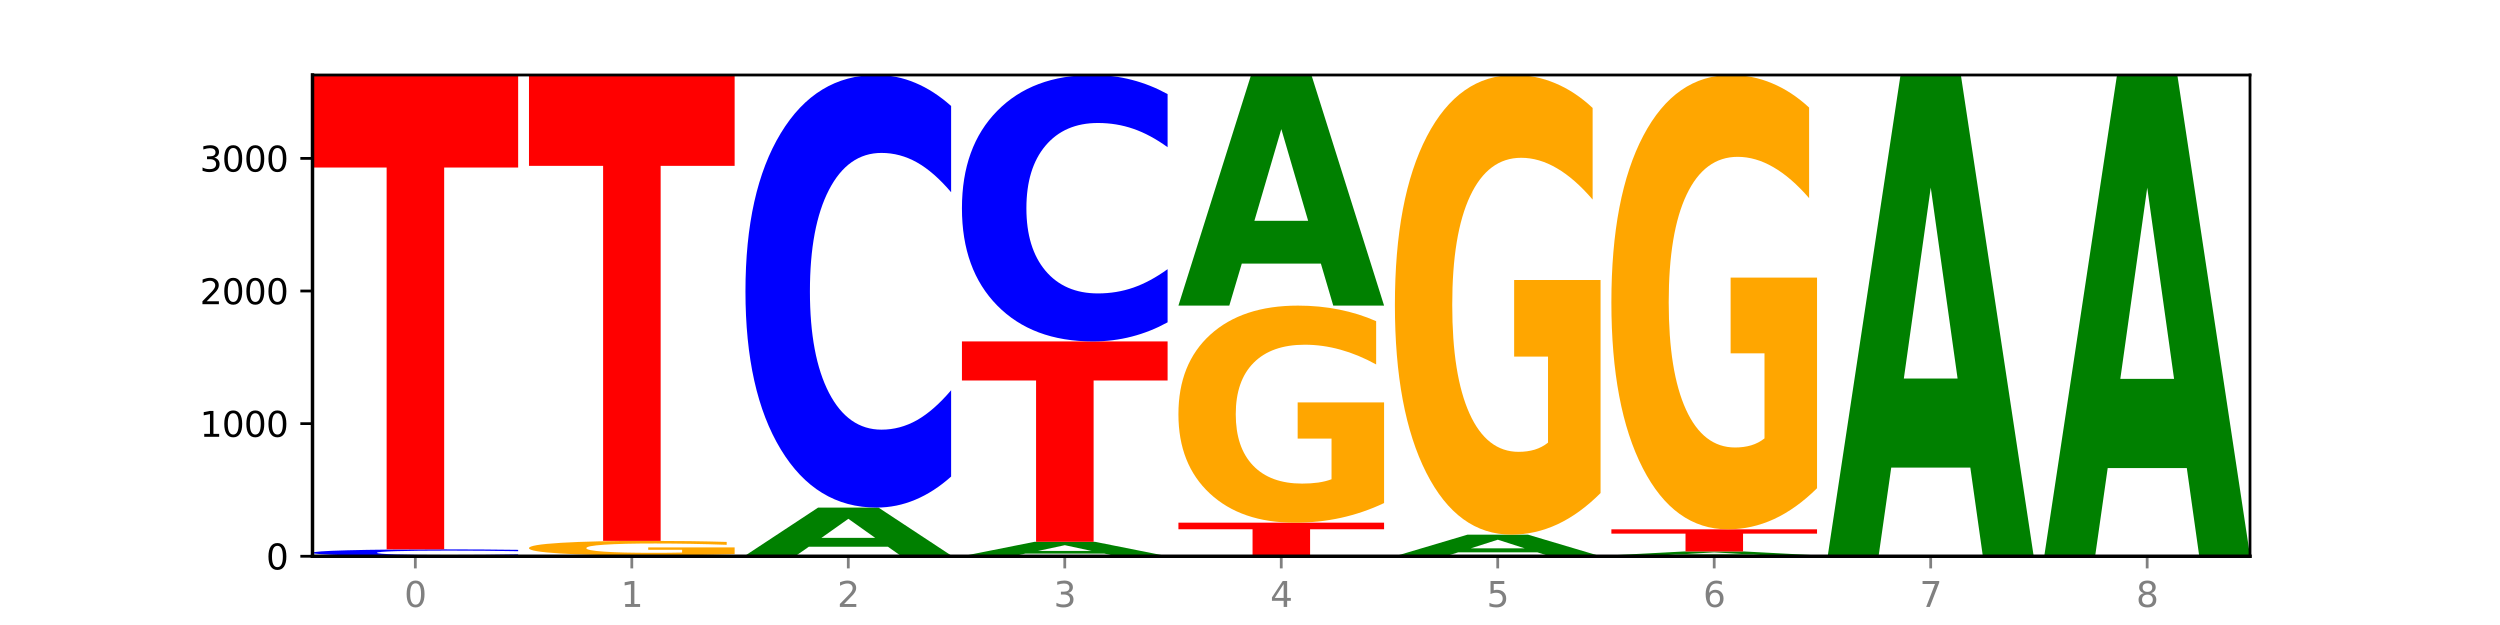
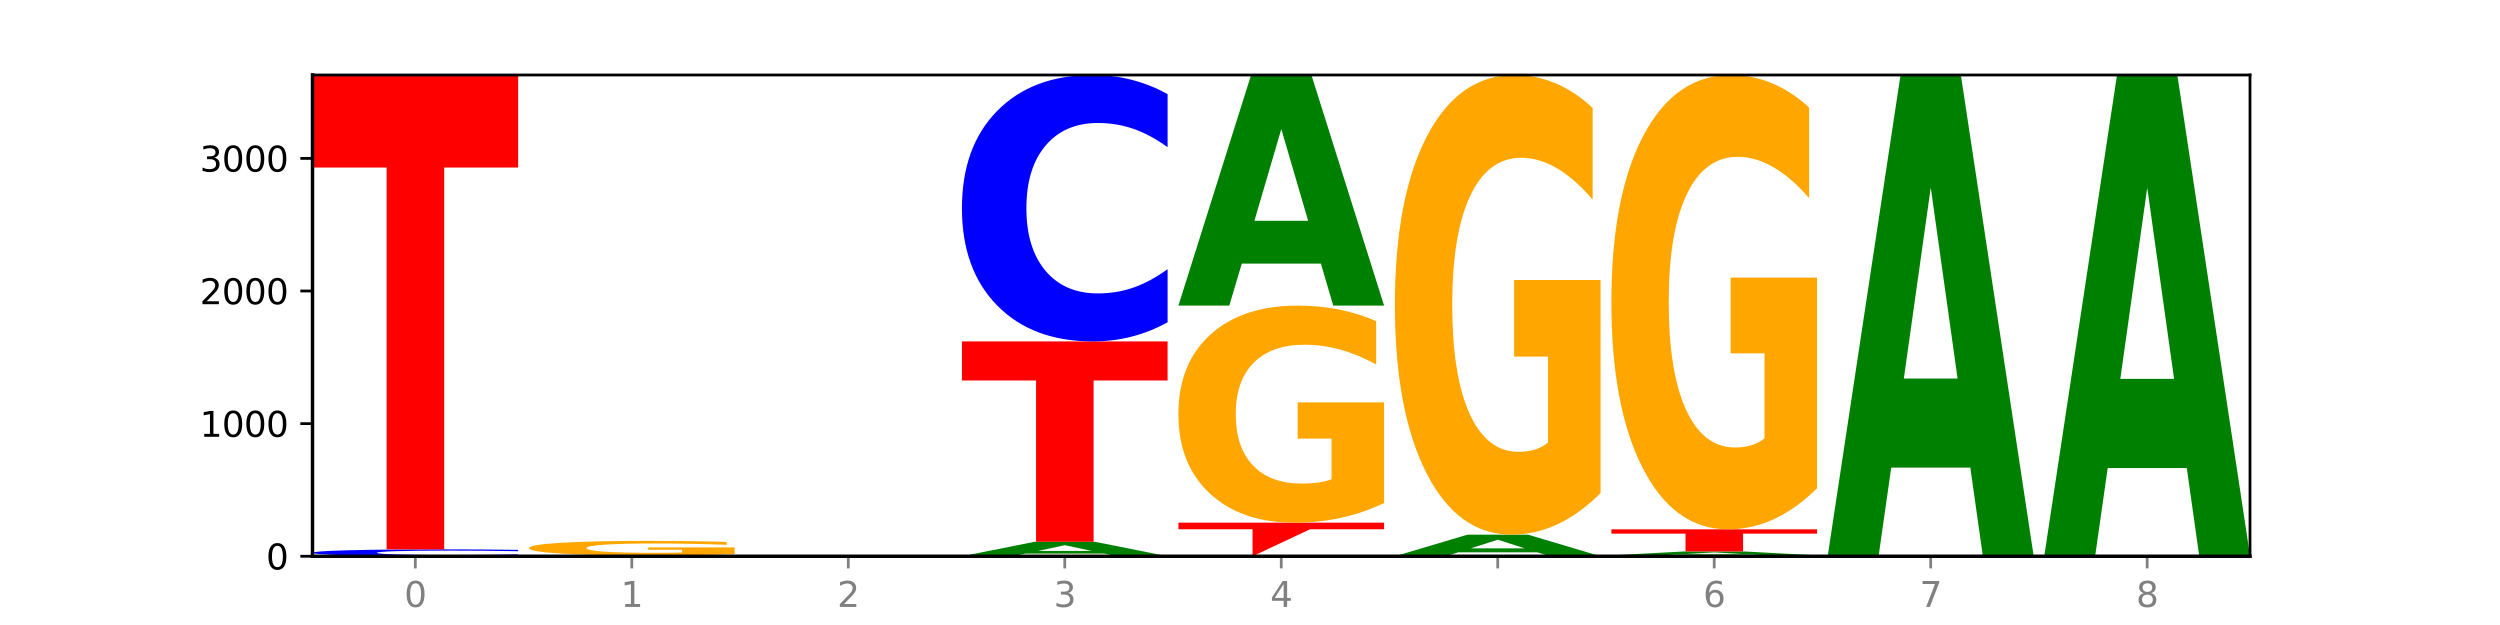
<svg xmlns="http://www.w3.org/2000/svg" xmlns:xlink="http://www.w3.org/1999/xlink" width="720pt" height="180pt" viewBox="0 0 720 180" version="1.1">
  <defs>
    <style type="text/css">*{stroke-linejoin: round; stroke-linecap: butt}</style>
  </defs>
  <g id="figure_1">
    <g id="patch_1">
      <path d="M 0 180  L 720 180  L 720 0  L 0 0  z " style="fill: #ffffff" />
    </g>
    <g id="axes_1">
      <g id="patch_2">
        <path d="M 90 160.2  L 648 160.2  L 648 21.6  L 90 21.6  z " style="fill: #ffffff" />
      </g>
      <g id="line2d_1">
        <path d="M 90 160.2  L 648 160.2  " clip-path="url(#pa8616666e8)" style="fill: none; stroke: #000000; stroke-width: 0.5; stroke-linecap: square" />
      </g>
      <g id="patch_3">
        <path d="M 149.229 160.058  Q 144.275 160.128 138.917 160.164  Q 133.56 160.2 127.725 160.2  Q 110.325 160.2 100.163 159.933  Q 90 159.665 90 159.208  Q 90 158.749 100.163 158.481  Q 110.325 158.214 127.725 158.214  Q 133.56 158.214 138.917 158.25  Q 144.275 158.286 149.229 158.356  L 149.229 158.752  Q 144.23 158.659 139.38 158.615  Q 134.53 158.572 129.173 158.572  Q 119.562 158.572 114.056 158.741  Q 108.564 158.91 108.564 159.208  Q 108.564 159.504 114.056 159.673  Q 119.562 159.842 129.173 159.842  Q 134.53 159.842 139.38 159.799  Q 144.23 159.755 149.229 159.661  L 149.229 160.058  z " clip-path="url(#pa8616666e8)" style="fill: #0000ff" />
      </g>
      <g id="patch_4">
        <path d="M 90 21.6  L 149.229 21.6  L 149.229 48.244  L 127.92 48.244  L 127.92 158.214  L 111.35 158.214  L 111.35 48.244  L 90 48.244  L 90 21.6  z " clip-path="url(#pa8616666e8)" style="fill: #ff0000" />
      </g>
      <g id="patch_5">
        <path d="M 211.575 160.184  Q 206.621 160.192 201.264 160.196  Q 195.906 160.2 190.071 160.2  Q 172.671 160.2 162.509 160.169  Q 152.346 160.138 152.346 160.085  Q 152.346 160.033 162.509 160.002  Q 172.671 159.971 190.071 159.971  Q 195.906 159.971 201.264 159.975  Q 206.621 159.979 211.575 159.987  L 211.575 160.033  Q 206.576 160.022 201.726 160.017  Q 196.876 160.012 191.519 160.012  Q 181.909 160.012 176.402 160.032  Q 170.91 160.051 170.91 160.085  Q 170.91 160.12 176.402 160.139  Q 181.909 160.159 191.519 160.159  Q 196.876 160.159 201.726 160.154  Q 206.576 160.149 211.575 160.138  L 211.575 160.184  z " clip-path="url(#pa8616666e8)" style="fill: #0000ff" />
      </g>
      <g id="patch_6">
        <path d="M 211.575 159.591  Q 205.602 159.781 199.177 159.876  Q 192.753 159.971 185.903 159.971  Q 170.426 159.971 161.386 159.405  Q 152.346 158.839 152.346 157.872  Q 152.346 156.893 161.545 156.331  Q 170.758 155.77 186.779 155.77  Q 192.952 155.77 198.607 155.846  Q 204.275 155.922 209.292 156.071  L 209.292 156.908  Q 204.115 156.716 198.992 156.622  Q 193.868 156.526 188.717 156.526  Q 179.187 156.526 174.023 156.875  Q 168.859 157.223 168.859 157.872  Q 168.859 158.514 173.837 158.864  Q 178.815 159.214 187.974 159.214  Q 190.47 159.214 192.607 159.194  Q 194.744 159.173 196.443 159.13  L 196.443 158.344  L 186.686 158.344  L 186.686 157.643  L 211.575 157.643  L 211.575 159.591  z " clip-path="url(#pa8616666e8)" style="fill: #ffa600" />
      </g>
      <g id="patch_7">
-         <path d="M 152.346 21.6  L 211.575 21.6  L 211.575 47.767  L 190.267 47.767  L 190.267 155.77  L 173.696 155.77  L 173.696 47.767  L 152.346 47.767  L 152.346 21.6  z " clip-path="url(#pa8616666e8)" style="fill: #ff0000" />
-       </g>
+         </g>
      <g id="patch_8">
        <path d="M 273.922 160.179  Q 267.948 160.19 261.524 160.195  Q 255.099 160.2 248.25 160.2  Q 232.772 160.2 223.732 160.169  Q 214.693 160.138 214.693 160.085  Q 214.693 160.032 223.892 160.001  Q 233.104 159.971 249.126 159.971  Q 255.298 159.971 260.953 159.975  Q 266.621 159.979 271.639 159.987  L 271.639 160.033  Q 266.462 160.022 261.338 160.017  Q 256.214 160.012 251.064 160.012  Q 241.533 160.012 236.369 160.031  Q 231.206 160.05 231.206 160.085  Q 231.206 160.121 236.184 160.14  Q 241.161 160.159 250.32 160.159  Q 252.816 160.159 254.953 160.158  Q 257.09 160.156 258.789 160.154  L 258.789 160.111  L 249.033 160.111  L 249.033 160.073  L 273.922 160.073  L 273.922 160.179  z " clip-path="url(#pa8616666e8)" style="fill: #ffa600" />
      </g>
      <g id="patch_9">
-         <path d="M 255.721 157.459  L 232.942 157.459  L 229.346 159.971  L 214.693 159.971  L 235.618 146.183  L 252.996 146.183  L 273.922 159.971  L 259.281 159.971  L 255.721 157.459  z M 236.575 154.9  L 252.051 154.9  L 244.325 149.416  L 236.575 154.9  z " clip-path="url(#pa8616666e8)" style="fill: #008000" />
-       </g>
+         </g>
      <g id="patch_10">
-         <path d="M 273.922 137.253  Q 268.967 141.68 263.61 143.919  Q 258.253 146.183 252.418 146.183  Q 235.018 146.183 224.855 129.404  Q 214.693 112.625 214.693 83.93  Q 214.693 55.133 224.855 38.379  Q 235.018 21.6 252.418 21.6  Q 258.253 21.6 263.61 23.865  Q 268.967 26.104 273.922 30.53  L 273.922 55.364  Q 268.923 49.497 264.073 46.769  Q 259.223 44.041 253.865 44.041  Q 244.255 44.041 238.748 54.67  Q 233.257 65.272 233.257 83.93  Q 233.257 102.511 238.748 113.14  Q 244.255 123.742 253.865 123.742  Q 259.223 123.742 264.073 121.015  Q 268.923 118.261 273.922 112.393  L 273.922 137.253  z " clip-path="url(#pa8616666e8)" style="fill: #0000ff" />
-       </g>
+         </g>
      <g id="patch_11">
        <path d="M 318.067 159.442  L 295.289 159.442  L 291.692 160.2  L 277.039 160.2  L 297.965 156.037  L 315.342 156.037  L 336.268 160.2  L 321.627 160.2  L 318.067 159.442  z M 298.922 158.669  L 314.398 158.669  L 306.672 157.013  L 298.922 158.669  z " clip-path="url(#pa8616666e8)" style="fill: #008000" />
      </g>
      <g id="patch_12">
        <path d="M 277.039 98.328  L 336.268 98.328  L 336.268 109.583  L 314.959 109.583  L 314.959 156.037  L 298.389 156.037  L 298.389 109.583  L 277.039 109.583  L 277.039 98.328  z " clip-path="url(#pa8616666e8)" style="fill: #ff0000" />
      </g>
      <g id="patch_13">
        <path d="M 336.268 92.829  Q 331.314 95.555 325.956 96.934  Q 320.599 98.328 314.764 98.328  Q 297.364 98.328 287.202 87.994  Q 277.039 77.66 277.039 59.988  Q 277.039 42.252 287.202 31.934  Q 297.364 21.6 314.764 21.6  Q 320.599 21.6 325.956 22.995  Q 331.314 24.374 336.268 27.1  L 336.268 42.395  Q 331.269 38.781 326.419 37.101  Q 321.569 35.421 316.212 35.421  Q 306.601 35.421 301.095 41.967  Q 295.603 48.497 295.603 59.988  Q 295.603 71.431 301.095 77.977  Q 306.601 84.507 316.212 84.507  Q 321.569 84.507 326.419 82.827  Q 331.269 81.131 336.268 77.518  L 336.268 92.829  z " clip-path="url(#pa8616666e8)" style="fill: #0000ff" />
      </g>
      <g id="patch_14">
-         <path d="M 339.385 150.537  L 398.615 150.537  L 398.615 152.422  L 377.306 152.422  L 377.306 160.2  L 360.735 160.2  L 360.735 152.422  L 339.385 152.422  L 339.385 150.537  z " clip-path="url(#pa8616666e8)" style="fill: #ff0000" />
+         <path d="M 339.385 150.537  L 398.615 150.537  L 398.615 152.422  L 377.306 152.422  L 360.735 160.2  L 360.735 152.422  L 339.385 152.422  L 339.385 150.537  z " clip-path="url(#pa8616666e8)" style="fill: #ff0000" />
      </g>
      <g id="patch_15">
        <path d="M 398.615 144.881  Q 392.641 147.709 386.217 149.13  Q 379.792 150.537 372.942 150.537  Q 357.465 150.537 348.425 142.117  Q 339.385 133.696 339.385 119.296  Q 339.385 104.728 348.584 96.372  Q 357.797 88.016 373.818 88.016  Q 379.991 88.016 385.646 89.153  Q 391.314 90.277 396.331 92.498  L 396.331 104.961  Q 391.154 102.107 386.031 100.699  Q 380.907 99.278 375.757 99.278  Q 366.226 99.278 361.062 104.47  Q 355.898 109.649 355.898 119.296  Q 355.898 128.853 360.876 134.071  Q 365.854 139.276 375.013 139.276  Q 377.509 139.276 379.646 138.979  Q 381.783 138.669 383.482 138.023  L 383.482 126.322  L 373.726 126.322  L 373.726 115.9  L 398.615 115.9  L 398.615 144.881  z " clip-path="url(#pa8616666e8)" style="fill: #ffa600" />
      </g>
      <g id="patch_16">
        <path d="M 380.413 75.917  L 357.635 75.917  L 354.038 88.016  L 339.385 88.016  L 360.311 21.6  L 377.689 21.6  L 398.615 88.016  L 383.974 88.016  L 380.413 75.917  z M 361.268 63.591  L 376.744 63.591  L 369.018 37.172  L 361.268 63.591  z " clip-path="url(#pa8616666e8)" style="fill: #008000" />
      </g>
      <g id="patch_17">
        <path d="M 442.76 159.066  L 419.981 159.066  L 416.385 160.2  L 401.732 160.2  L 422.658 153.975  L 440.035 153.975  L 460.961 160.2  L 446.32 160.2  L 442.76 159.066  z M 423.614 157.911  L 439.091 157.911  L 431.365 155.434  L 423.614 157.911  z " clip-path="url(#pa8616666e8)" style="fill: #008000" />
      </g>
      <g id="patch_18">
        <path d="M 460.961 141.998  Q 454.988 147.986 448.563 150.994  Q 442.138 153.975 435.289 153.975  Q 419.811 153.975 410.772 136.146  Q 401.732 118.317 401.732 87.828  Q 401.732 56.984 410.931 39.292  Q 420.143 21.6 436.165 21.6  Q 442.337 21.6 447.992 24.006  Q 453.66 26.385 458.678 31.089  L 458.678 57.476  Q 453.501 51.433 448.377 48.452  Q 443.253 45.444 438.103 45.444  Q 428.572 45.444 423.408 56.437  Q 418.245 67.402 418.245 87.828  Q 418.245 108.063 423.223 119.11  Q 428.2 130.13 437.36 130.13  Q 439.855 130.13 441.992 129.501  Q 444.129 128.845 445.828 127.478  L 445.828 102.704  L 436.072 102.704  L 436.072 80.637  L 460.961 80.637  L 460.961 141.998  z " clip-path="url(#pa8616666e8)" style="fill: #ffa600" />
      </g>
      <g id="patch_19">
-         <path d="M 523.307 160.181  Q 518.353 160.19 512.996 160.195  Q 507.638 160.2 501.803 160.2  Q 484.403 160.2 474.241 160.164  Q 464.078 160.128 464.078 160.066  Q 464.078 160.005 474.241 159.969  Q 484.403 159.933 501.803 159.933  Q 507.638 159.933 512.996 159.938  Q 518.353 159.942 523.307 159.952  L 523.307 160.005  Q 518.308 159.993 513.458 159.987  Q 508.608 159.981 503.251 159.981  Q 493.641 159.981 488.134 160.004  Q 482.642 160.026 482.642 160.066  Q 482.642 160.106 488.134 160.129  Q 493.641 160.152 503.251 160.152  Q 508.608 160.152 513.458 160.146  Q 518.308 160.14 523.307 160.127  L 523.307 160.181  z " clip-path="url(#pa8616666e8)" style="fill: #0000ff" />
-       </g>
+         </g>
      <g id="patch_20">
        <path d="M 505.106 159.731  L 482.328 159.731  L 478.731 159.933  L 464.078 159.933  L 485.004 158.825  L 502.382 158.825  L 523.307 159.933  L 508.667 159.933  L 505.106 159.731  z M 485.961 159.525  L 501.437 159.525  L 493.711 159.085  L 485.961 159.525  z " clip-path="url(#pa8616666e8)" style="fill: #008000" />
      </g>
      <g id="patch_21">
        <path d="M 464.078 152.447  L 523.307 152.447  L 523.307 153.691  L 501.999 153.691  L 501.999 158.825  L 485.428 158.825  L 485.428 153.691  L 464.078 153.691  L 464.078 152.447  z " clip-path="url(#pa8616666e8)" style="fill: #ff0000" />
      </g>
      <g id="patch_22">
        <path d="M 523.307 140.608  Q 517.334 146.528 510.909 149.501  Q 504.485 152.447 497.635 152.447  Q 482.158 152.447 473.118 134.824  Q 464.078 117.201 464.078 87.064  Q 464.078 56.575 473.277 39.088  Q 482.489 21.6 498.511 21.6  Q 504.684 21.6 510.338 23.979  Q 516.007 26.33 521.024 30.979  L 521.024 57.062  Q 515.847 51.089 510.723 48.142  Q 505.6 45.169 500.449 45.169  Q 490.918 45.169 485.755 56.035  Q 480.591 66.873 480.591 87.064  Q 480.591 107.065 485.569 117.985  Q 490.547 128.878 499.706 128.878  Q 502.201 128.878 504.339 128.256  Q 506.476 127.607 508.175 126.256  L 508.175 101.768  L 498.418 101.768  L 498.418 79.955  L 523.307 79.955  L 523.307 140.608  z " clip-path="url(#pa8616666e8)" style="fill: #ffa600" />
      </g>
      <g id="patch_23">
        <path d="M 585.654 160.169  Q 579.68 160.184 573.256 160.192  Q 566.831 160.2 559.982 160.2  Q 544.504 160.2 535.464 160.154  Q 526.425 160.107 526.425 160.028  Q 526.425 159.948 535.624 159.902  Q 544.836 159.856 560.858 159.856  Q 567.03 159.856 572.685 159.863  Q 578.353 159.869 583.37 159.881  L 583.37 159.949  Q 578.194 159.934 573.07 159.926  Q 567.946 159.918 562.796 159.918  Q 553.265 159.918 548.101 159.947  Q 542.938 159.975 542.938 160.028  Q 542.938 160.081 547.915 160.109  Q 552.893 160.138 562.052 160.138  Q 564.548 160.138 566.685 160.136  Q 568.822 160.135 570.521 160.131  L 570.521 160.067  L 560.765 160.067  L 560.765 160.01  L 585.654 160.01  L 585.654 160.169  z " clip-path="url(#pa8616666e8)" style="fill: #ffa600" />
      </g>
      <g id="patch_24">
        <path d="M 567.453 134.67  L 544.674 134.67  L 541.077 159.856  L 526.425 159.856  L 547.35 21.6  L 564.728 21.6  L 585.654 159.856  L 571.013 159.856  L 567.453 134.67  z M 548.307 109.01  L 563.783 109.01  L 556.057 54.016  L 548.307 109.01  z " clip-path="url(#pa8616666e8)" style="fill: #008000" />
      </g>
      <g id="patch_25">
        <path d="M 648 160.186  Q 643.046 160.193 637.688 160.197  Q 632.331 160.2 626.496 160.2  Q 609.096 160.2 598.933 160.174  Q 588.771 160.149 588.771 160.105  Q 588.771 160.06 598.933 160.035  Q 609.096 160.009 626.496 160.009  Q 632.331 160.009 637.688 160.013  Q 643.046 160.016 648 160.023  L 648 160.061  Q 643.001 160.052 638.151 160.048  Q 633.301 160.043 627.944 160.043  Q 618.333 160.043 612.827 160.06  Q 607.335 160.076 607.335 160.105  Q 607.335 160.133 612.827 160.149  Q 618.333 160.166 627.944 160.166  Q 633.301 160.166 638.151 160.161  Q 643.001 160.157 648 160.148  L 648 160.186  z " clip-path="url(#pa8616666e8)" style="fill: #0000ff" />
      </g>
      <g id="patch_26">
        <path d="M 629.799 134.795  L 607.02 134.795  L 603.424 160.009  L 588.771 160.009  L 609.697 21.6  L 627.074 21.6  L 648 160.009  L 633.359 160.009  L 629.799 134.795  z M 610.653 109.107  L 626.13 109.107  L 618.404 54.052  L 610.653 109.107  z " clip-path="url(#pa8616666e8)" style="fill: #008000" />
      </g>
      <g id="matplotlib.axis_1">
        <g id="xtick_1">
          <g id="line2d_2">
            <defs>
              <path id="m5110b42532" d="M 0 0  L 0 3.5  " style="stroke: #808080; stroke-width: 0.8" />
            </defs>
            <g>
              <use xlink:href="#m5110b42532" x="119.615" y="160.2" style="fill: #808080; stroke: #808080; stroke-width: 0.8" />
            </g>
          </g>
          <g id="text_1">
            <g style="fill: #808080" transform="translate(116.433 174.798) scale(0.1 -0.1)">
              <defs>
                <path id="DejaVuSans-30" d="M 2034 4250  Q 1547 4250 1301 3770  Q 1056 3291 1056 2328  Q 1056 1369 1301 889  Q 1547 409 2034 409  Q 2525 409 2770 889  Q 3016 1369 3016 2328  Q 3016 3291 2770 3770  Q 2525 4250 2034 4250  z M 2034 4750  Q 2819 4750 3233 4129  Q 3647 3509 3647 2328  Q 3647 1150 3233 529  Q 2819 -91 2034 -91  Q 1250 -91 836 529  Q 422 1150 422 2328  Q 422 3509 836 4129  Q 1250 4750 2034 4750  z " transform="scale(0.016)" />
              </defs>
              <use xlink:href="#DejaVuSans-30" />
            </g>
          </g>
        </g>
        <g id="xtick_2">
          <g id="line2d_3">
            <g>
              <use xlink:href="#m5110b42532" x="181.961" y="160.2" style="fill: #808080; stroke: #808080; stroke-width: 0.8" />
            </g>
          </g>
          <g id="text_2">
            <g style="fill: #808080" transform="translate(178.78 174.798) scale(0.1 -0.1)">
              <defs>
                <path id="DejaVuSans-31" d="M 794 531  L 1825 531  L 1825 4091  L 703 3866  L 703 4441  L 1819 4666  L 2450 4666  L 2450 531  L 3481 531  L 3481 0  L 794 0  L 794 531  z " transform="scale(0.016)" />
              </defs>
              <use xlink:href="#DejaVuSans-31" />
            </g>
          </g>
        </g>
        <g id="xtick_3">
          <g id="line2d_4">
            <g>
              <use xlink:href="#m5110b42532" x="244.307" y="160.2" style="fill: #808080; stroke: #808080; stroke-width: 0.8" />
            </g>
          </g>
          <g id="text_3">
            <g style="fill: #808080" transform="translate(241.126 174.798) scale(0.1 -0.1)">
              <defs>
                <path id="DejaVuSans-32" d="M 1228 531  L 3431 531  L 3431 0  L 469 0  L 469 531  Q 828 903 1448 1529  Q 2069 2156 2228 2338  Q 2531 2678 2651 2914  Q 2772 3150 2772 3378  Q 2772 3750 2511 3984  Q 2250 4219 1831 4219  Q 1534 4219 1204 4116  Q 875 4013 500 3803  L 500 4441  Q 881 4594 1212 4672  Q 1544 4750 1819 4750  Q 2544 4750 2975 4387  Q 3406 4025 3406 3419  Q 3406 3131 3298 2873  Q 3191 2616 2906 2266  Q 2828 2175 2409 1742  Q 1991 1309 1228 531  z " transform="scale(0.016)" />
              </defs>
              <use xlink:href="#DejaVuSans-32" />
            </g>
          </g>
        </g>
        <g id="xtick_4">
          <g id="line2d_5">
            <g>
              <use xlink:href="#m5110b42532" x="306.654" y="160.2" style="fill: #808080; stroke: #808080; stroke-width: 0.8" />
            </g>
          </g>
          <g id="text_4">
            <g style="fill: #808080" transform="translate(303.472 174.798) scale(0.1 -0.1)">
              <defs>
                <path id="DejaVuSans-33" d="M 2597 2516  Q 3050 2419 3304 2112  Q 3559 1806 3559 1356  Q 3559 666 3084 287  Q 2609 -91 1734 -91  Q 1441 -91 1130 -33  Q 819 25 488 141  L 488 750  Q 750 597 1062 519  Q 1375 441 1716 441  Q 2309 441 2620 675  Q 2931 909 2931 1356  Q 2931 1769 2642 2001  Q 2353 2234 1838 2234  L 1294 2234  L 1294 2753  L 1863 2753  Q 2328 2753 2575 2939  Q 2822 3125 2822 3475  Q 2822 3834 2567 4026  Q 2313 4219 1838 4219  Q 1578 4219 1281 4162  Q 984 4106 628 3988  L 628 4550  Q 988 4650 1302 4700  Q 1616 4750 1894 4750  Q 2613 4750 3031 4423  Q 3450 4097 3450 3541  Q 3450 3153 3228 2886  Q 3006 2619 2597 2516  z " transform="scale(0.016)" />
              </defs>
              <use xlink:href="#DejaVuSans-33" />
            </g>
          </g>
        </g>
        <g id="xtick_5">
          <g id="line2d_6">
            <g>
              <use xlink:href="#m5110b42532" x="369" y="160.2" style="fill: #808080; stroke: #808080; stroke-width: 0.8" />
            </g>
          </g>
          <g id="text_5">
            <g style="fill: #808080" transform="translate(365.819 174.798) scale(0.1 -0.1)">
              <defs>
                <path id="DejaVuSans-34" d="M 2419 4116  L 825 1625  L 2419 1625  L 2419 4116  z M 2253 4666  L 3047 4666  L 3047 1625  L 3713 1625  L 3713 1100  L 3047 1100  L 3047 0  L 2419 0  L 2419 1100  L 313 1100  L 313 1709  L 2253 4666  z " transform="scale(0.016)" />
              </defs>
              <use xlink:href="#DejaVuSans-34" />
            </g>
          </g>
        </g>
        <g id="xtick_6">
          <g id="line2d_7">
            <g>
              <use xlink:href="#m5110b42532" x="431.346" y="160.2" style="fill: #808080; stroke: #808080; stroke-width: 0.8" />
            </g>
          </g>
          <g id="text_6">
            <g style="fill: #808080" transform="translate(428.165 174.798) scale(0.1 -0.1)">
              <defs>
-                 <path id="DejaVuSans-35" d="M 691 4666  L 3169 4666  L 3169 4134  L 1269 4134  L 1269 2991  Q 1406 3038 1543 3061  Q 1681 3084 1819 3084  Q 2600 3084 3056 2656  Q 3513 2228 3513 1497  Q 3513 744 3044 326  Q 2575 -91 1722 -91  Q 1428 -91 1123 -41  Q 819 9 494 109  L 494 744  Q 775 591 1075 516  Q 1375 441 1709 441  Q 2250 441 2565 725  Q 2881 1009 2881 1497  Q 2881 1984 2565 2268  Q 2250 2553 1709 2553  Q 1456 2553 1204 2497  Q 953 2441 691 2322  L 691 4666  z " transform="scale(0.016)" />
-               </defs>
+                 </defs>
              <use xlink:href="#DejaVuSans-35" />
            </g>
          </g>
        </g>
        <g id="xtick_7">
          <g id="line2d_8">
            <g>
              <use xlink:href="#m5110b42532" x="493.693" y="160.2" style="fill: #808080; stroke: #808080; stroke-width: 0.8" />
            </g>
          </g>
          <g id="text_7">
            <g style="fill: #808080" transform="translate(490.511 174.798) scale(0.1 -0.1)">
              <defs>
                <path id="DejaVuSans-36" d="M 2113 2584  Q 1688 2584 1439 2293  Q 1191 2003 1191 1497  Q 1191 994 1439 701  Q 1688 409 2113 409  Q 2538 409 2786 701  Q 3034 994 3034 1497  Q 3034 2003 2786 2293  Q 2538 2584 2113 2584  z M 3366 4563  L 3366 3988  Q 3128 4100 2886 4159  Q 2644 4219 2406 4219  Q 1781 4219 1451 3797  Q 1122 3375 1075 2522  Q 1259 2794 1537 2939  Q 1816 3084 2150 3084  Q 2853 3084 3261 2657  Q 3669 2231 3669 1497  Q 3669 778 3244 343  Q 2819 -91 2113 -91  Q 1303 -91 875 529  Q 447 1150 447 2328  Q 447 3434 972 4092  Q 1497 4750 2381 4750  Q 2619 4750 2861 4703  Q 3103 4656 3366 4563  z " transform="scale(0.016)" />
              </defs>
              <use xlink:href="#DejaVuSans-36" />
            </g>
          </g>
        </g>
        <g id="xtick_8">
          <g id="line2d_9">
            <g>
              <use xlink:href="#m5110b42532" x="556.039" y="160.2" style="fill: #808080; stroke: #808080; stroke-width: 0.8" />
            </g>
          </g>
          <g id="text_8">
            <g style="fill: #808080" transform="translate(552.858 174.798) scale(0.1 -0.1)">
              <defs>
                <path id="DejaVuSans-37" d="M 525 4666  L 3525 4666  L 3525 4397  L 1831 0  L 1172 0  L 2766 4134  L 525 4134  L 525 4666  z " transform="scale(0.016)" />
              </defs>
              <use xlink:href="#DejaVuSans-37" />
            </g>
          </g>
        </g>
        <g id="xtick_9">
          <g id="line2d_10">
            <g>
              <use xlink:href="#m5110b42532" x="618.385" y="160.2" style="fill: #808080; stroke: #808080; stroke-width: 0.8" />
            </g>
          </g>
          <g id="text_9">
            <g style="fill: #808080" transform="translate(615.204 174.798) scale(0.1 -0.1)">
              <defs>
                <path id="DejaVuSans-38" d="M 2034 2216  Q 1584 2216 1326 1975  Q 1069 1734 1069 1313  Q 1069 891 1326 650  Q 1584 409 2034 409  Q 2484 409 2743 651  Q 3003 894 3003 1313  Q 3003 1734 2745 1975  Q 2488 2216 2034 2216  z M 1403 2484  Q 997 2584 770 2862  Q 544 3141 544 3541  Q 544 4100 942 4425  Q 1341 4750 2034 4750  Q 2731 4750 3128 4425  Q 3525 4100 3525 3541  Q 3525 3141 3298 2862  Q 3072 2584 2669 2484  Q 3125 2378 3379 2068  Q 3634 1759 3634 1313  Q 3634 634 3220 271  Q 2806 -91 2034 -91  Q 1263 -91 848 271  Q 434 634 434 1313  Q 434 1759 690 2068  Q 947 2378 1403 2484  z M 1172 3481  Q 1172 3119 1398 2916  Q 1625 2713 2034 2713  Q 2441 2713 2670 2916  Q 2900 3119 2900 3481  Q 2900 3844 2670 4047  Q 2441 4250 2034 4250  Q 1625 4250 1398 4047  Q 1172 3844 1172 3481  z " transform="scale(0.016)" />
              </defs>
              <use xlink:href="#DejaVuSans-38" />
            </g>
          </g>
        </g>
      </g>
      <g id="matplotlib.axis_2">
        <g id="ytick_1">
          <g id="line2d_11">
            <defs>
              <path id="m9116cccda3" d="M 0 0  L -3.5 0  " style="stroke: #000000; stroke-width: 0.8" />
            </defs>
            <g>
              <use xlink:href="#m9116cccda3" x="90" y="160.2" style="stroke: #000000; stroke-width: 0.8" />
            </g>
          </g>
          <g id="text_10">
            <g transform="translate(76.638 163.999) scale(0.1 -0.1)">
              <use xlink:href="#DejaVuSans-30" />
            </g>
          </g>
        </g>
        <g id="ytick_2">
          <g id="line2d_12">
            <g>
              <use xlink:href="#m9116cccda3" x="90" y="122.008" style="stroke: #000000; stroke-width: 0.8" />
            </g>
          </g>
          <g id="text_11">
            <g transform="translate(57.55 125.807) scale(0.1 -0.1)">
              <use xlink:href="#DejaVuSans-31" />
              <use xlink:href="#DejaVuSans-30" x="63.623" />
              <use xlink:href="#DejaVuSans-30" x="127.246" />
              <use xlink:href="#DejaVuSans-30" x="190.869" />
            </g>
          </g>
        </g>
        <g id="ytick_3">
          <g id="line2d_13">
            <g>
              <use xlink:href="#m9116cccda3" x="90" y="83.815" style="stroke: #000000; stroke-width: 0.8" />
            </g>
          </g>
          <g id="text_12">
            <g transform="translate(57.55 87.615) scale(0.1 -0.1)">
              <use xlink:href="#DejaVuSans-32" />
              <use xlink:href="#DejaVuSans-30" x="63.623" />
              <use xlink:href="#DejaVuSans-30" x="127.246" />
              <use xlink:href="#DejaVuSans-30" x="190.869" />
            </g>
          </g>
        </g>
        <g id="ytick_4">
          <g id="line2d_14">
            <g>
              <use xlink:href="#m9116cccda3" x="90" y="45.623" style="stroke: #000000; stroke-width: 0.8" />
            </g>
          </g>
          <g id="text_13">
            <g transform="translate(57.55 49.422) scale(0.1 -0.1)">
              <use xlink:href="#DejaVuSans-33" />
              <use xlink:href="#DejaVuSans-30" x="63.623" />
              <use xlink:href="#DejaVuSans-30" x="127.246" />
              <use xlink:href="#DejaVuSans-30" x="190.869" />
            </g>
          </g>
        </g>
      </g>
      <g id="patch_27">
        <path d="M 90 160.2  L 90 21.6  " style="fill: none; stroke: #000000; stroke-linejoin: miter; stroke-linecap: square" />
      </g>
      <g id="patch_28">
        <path d="M 648 160.2  L 648 21.6  " style="fill: none; stroke: #000000; stroke-width: 0.8; stroke-linejoin: miter; stroke-linecap: square" />
      </g>
      <g id="patch_29">
        <path d="M 90 160.2  L 648 160.2  " style="fill: none; stroke: #000000; stroke-linejoin: miter; stroke-linecap: square" />
      </g>
      <g id="patch_30">
        <path d="M 90 21.6  L 648 21.6  " style="fill: none; stroke: #000000; stroke-width: 0.8; stroke-linejoin: miter; stroke-linecap: square" />
      </g>
    </g>
  </g>
  <defs>
    <clipPath id="pa8616666e8">
      <rect x="90" y="21.6" width="558" height="138.6" />
    </clipPath>
  </defs>
</svg>